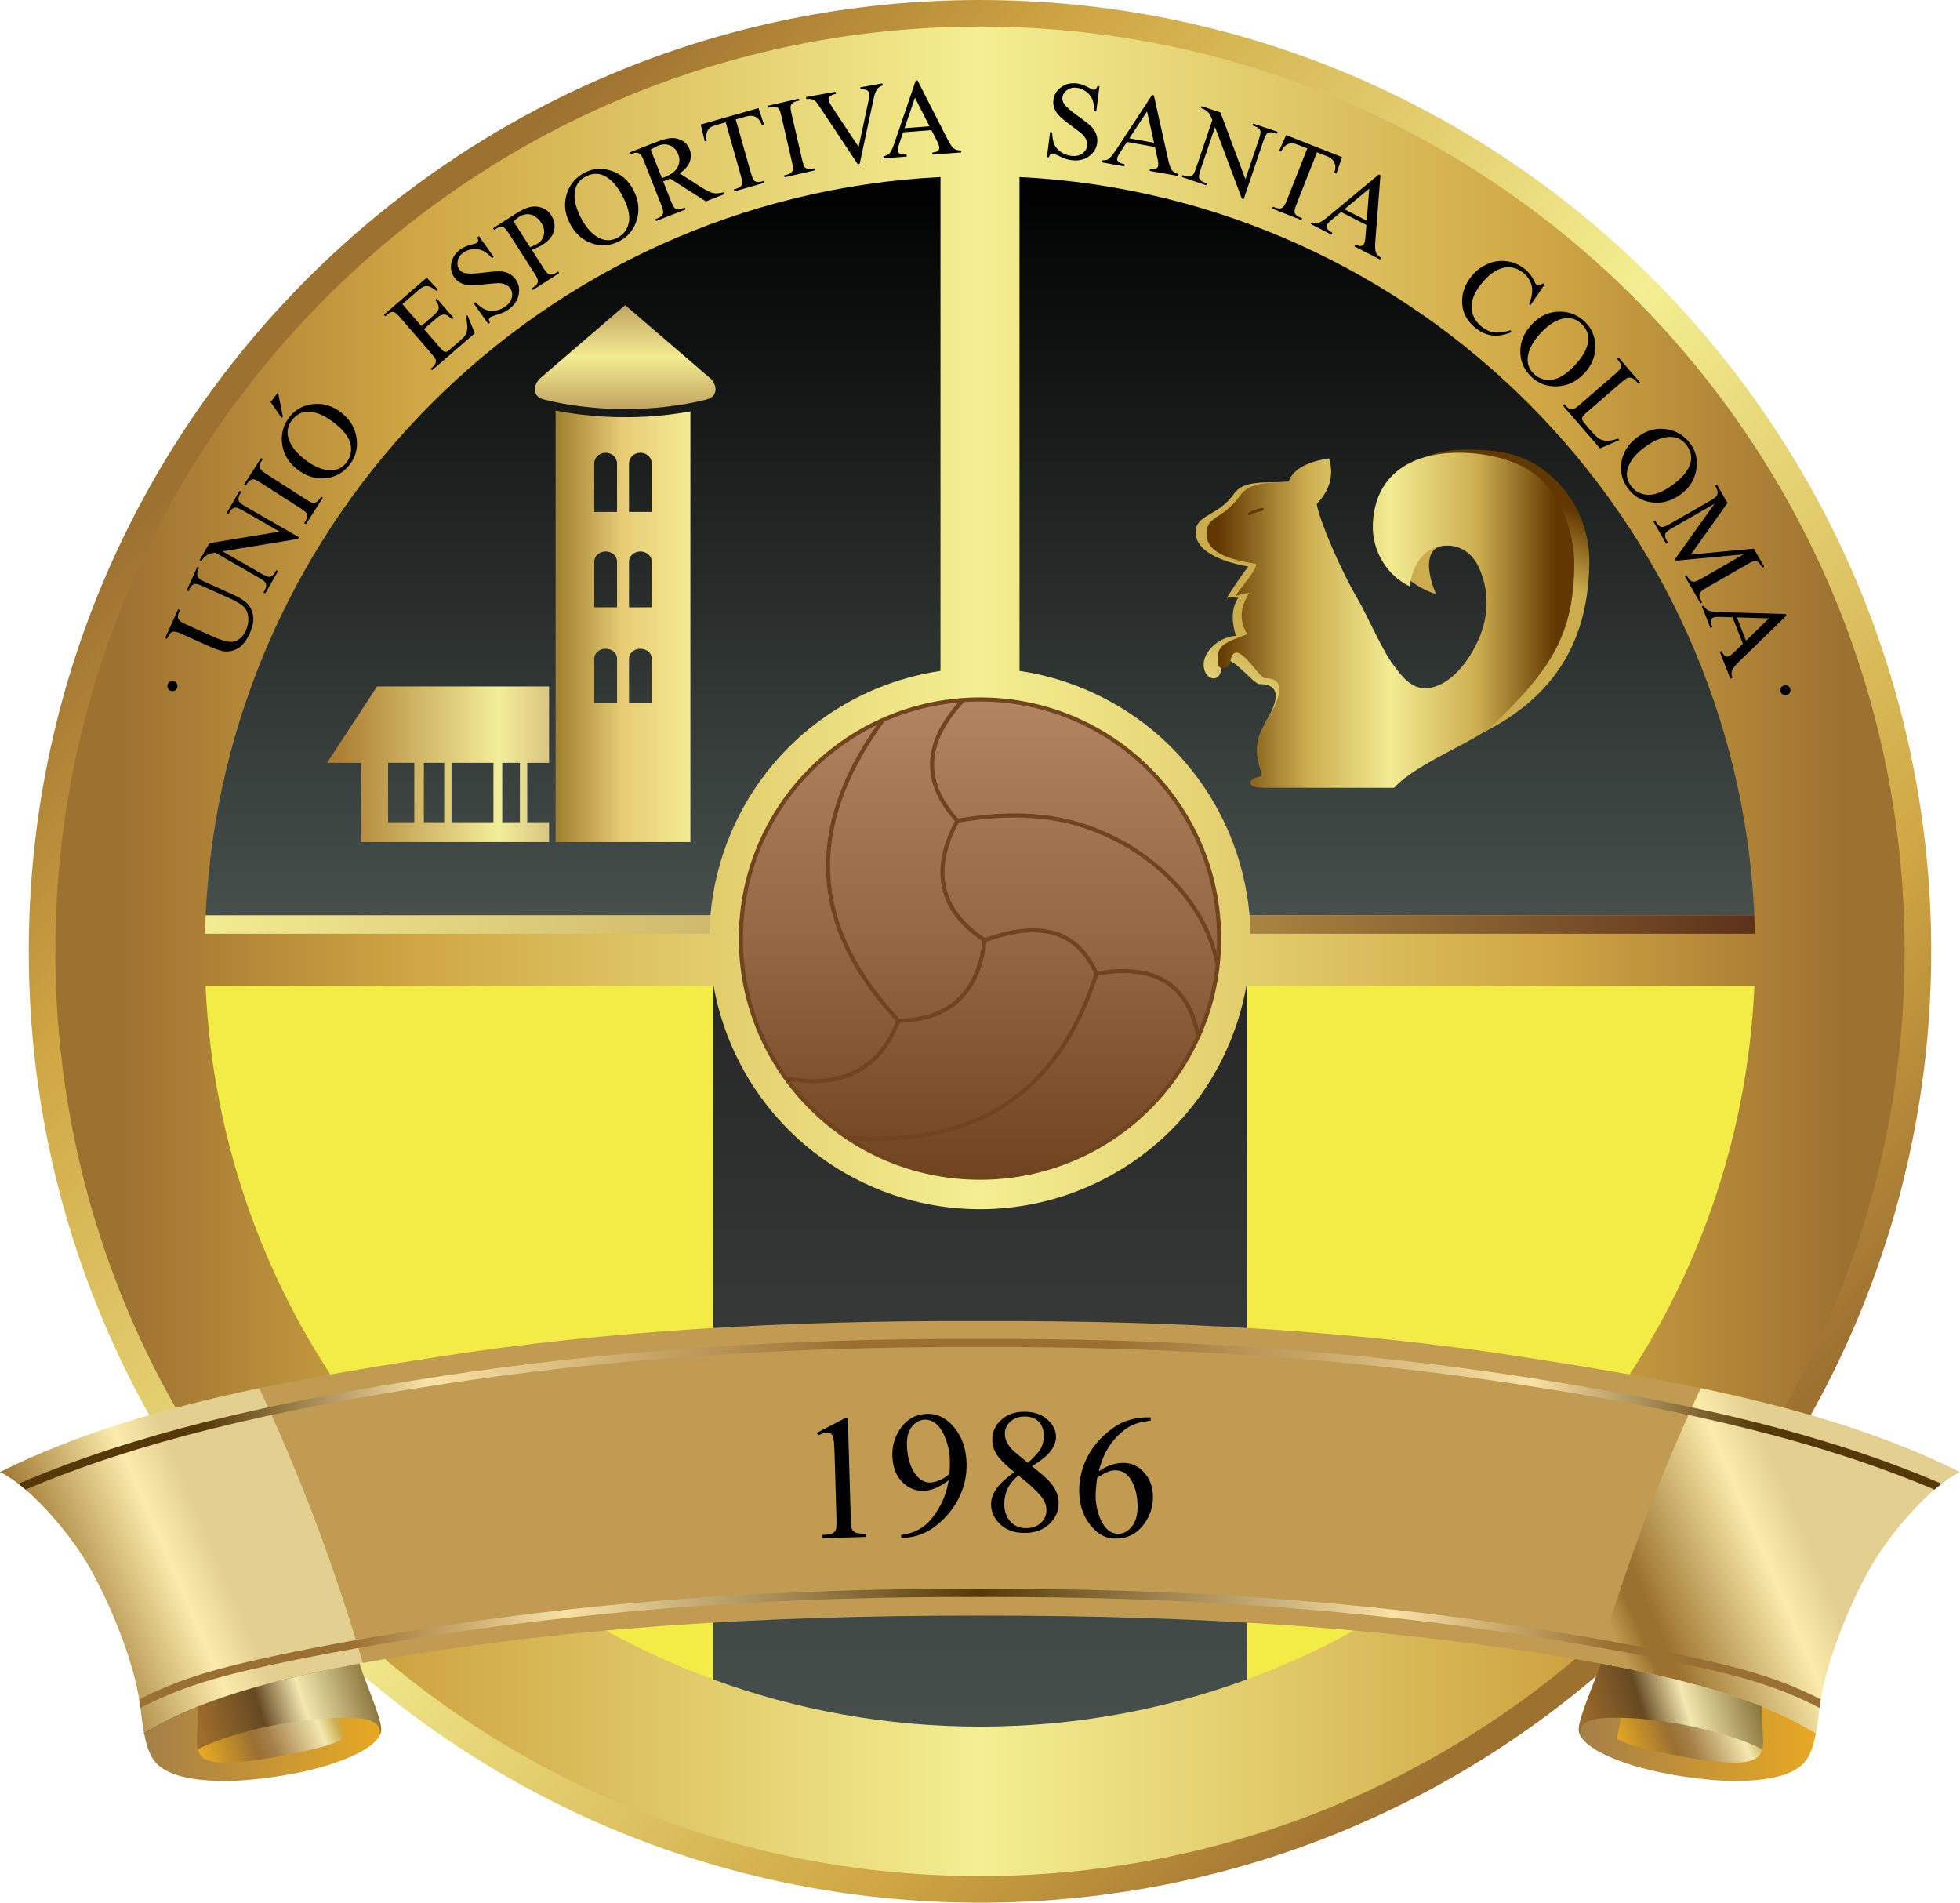
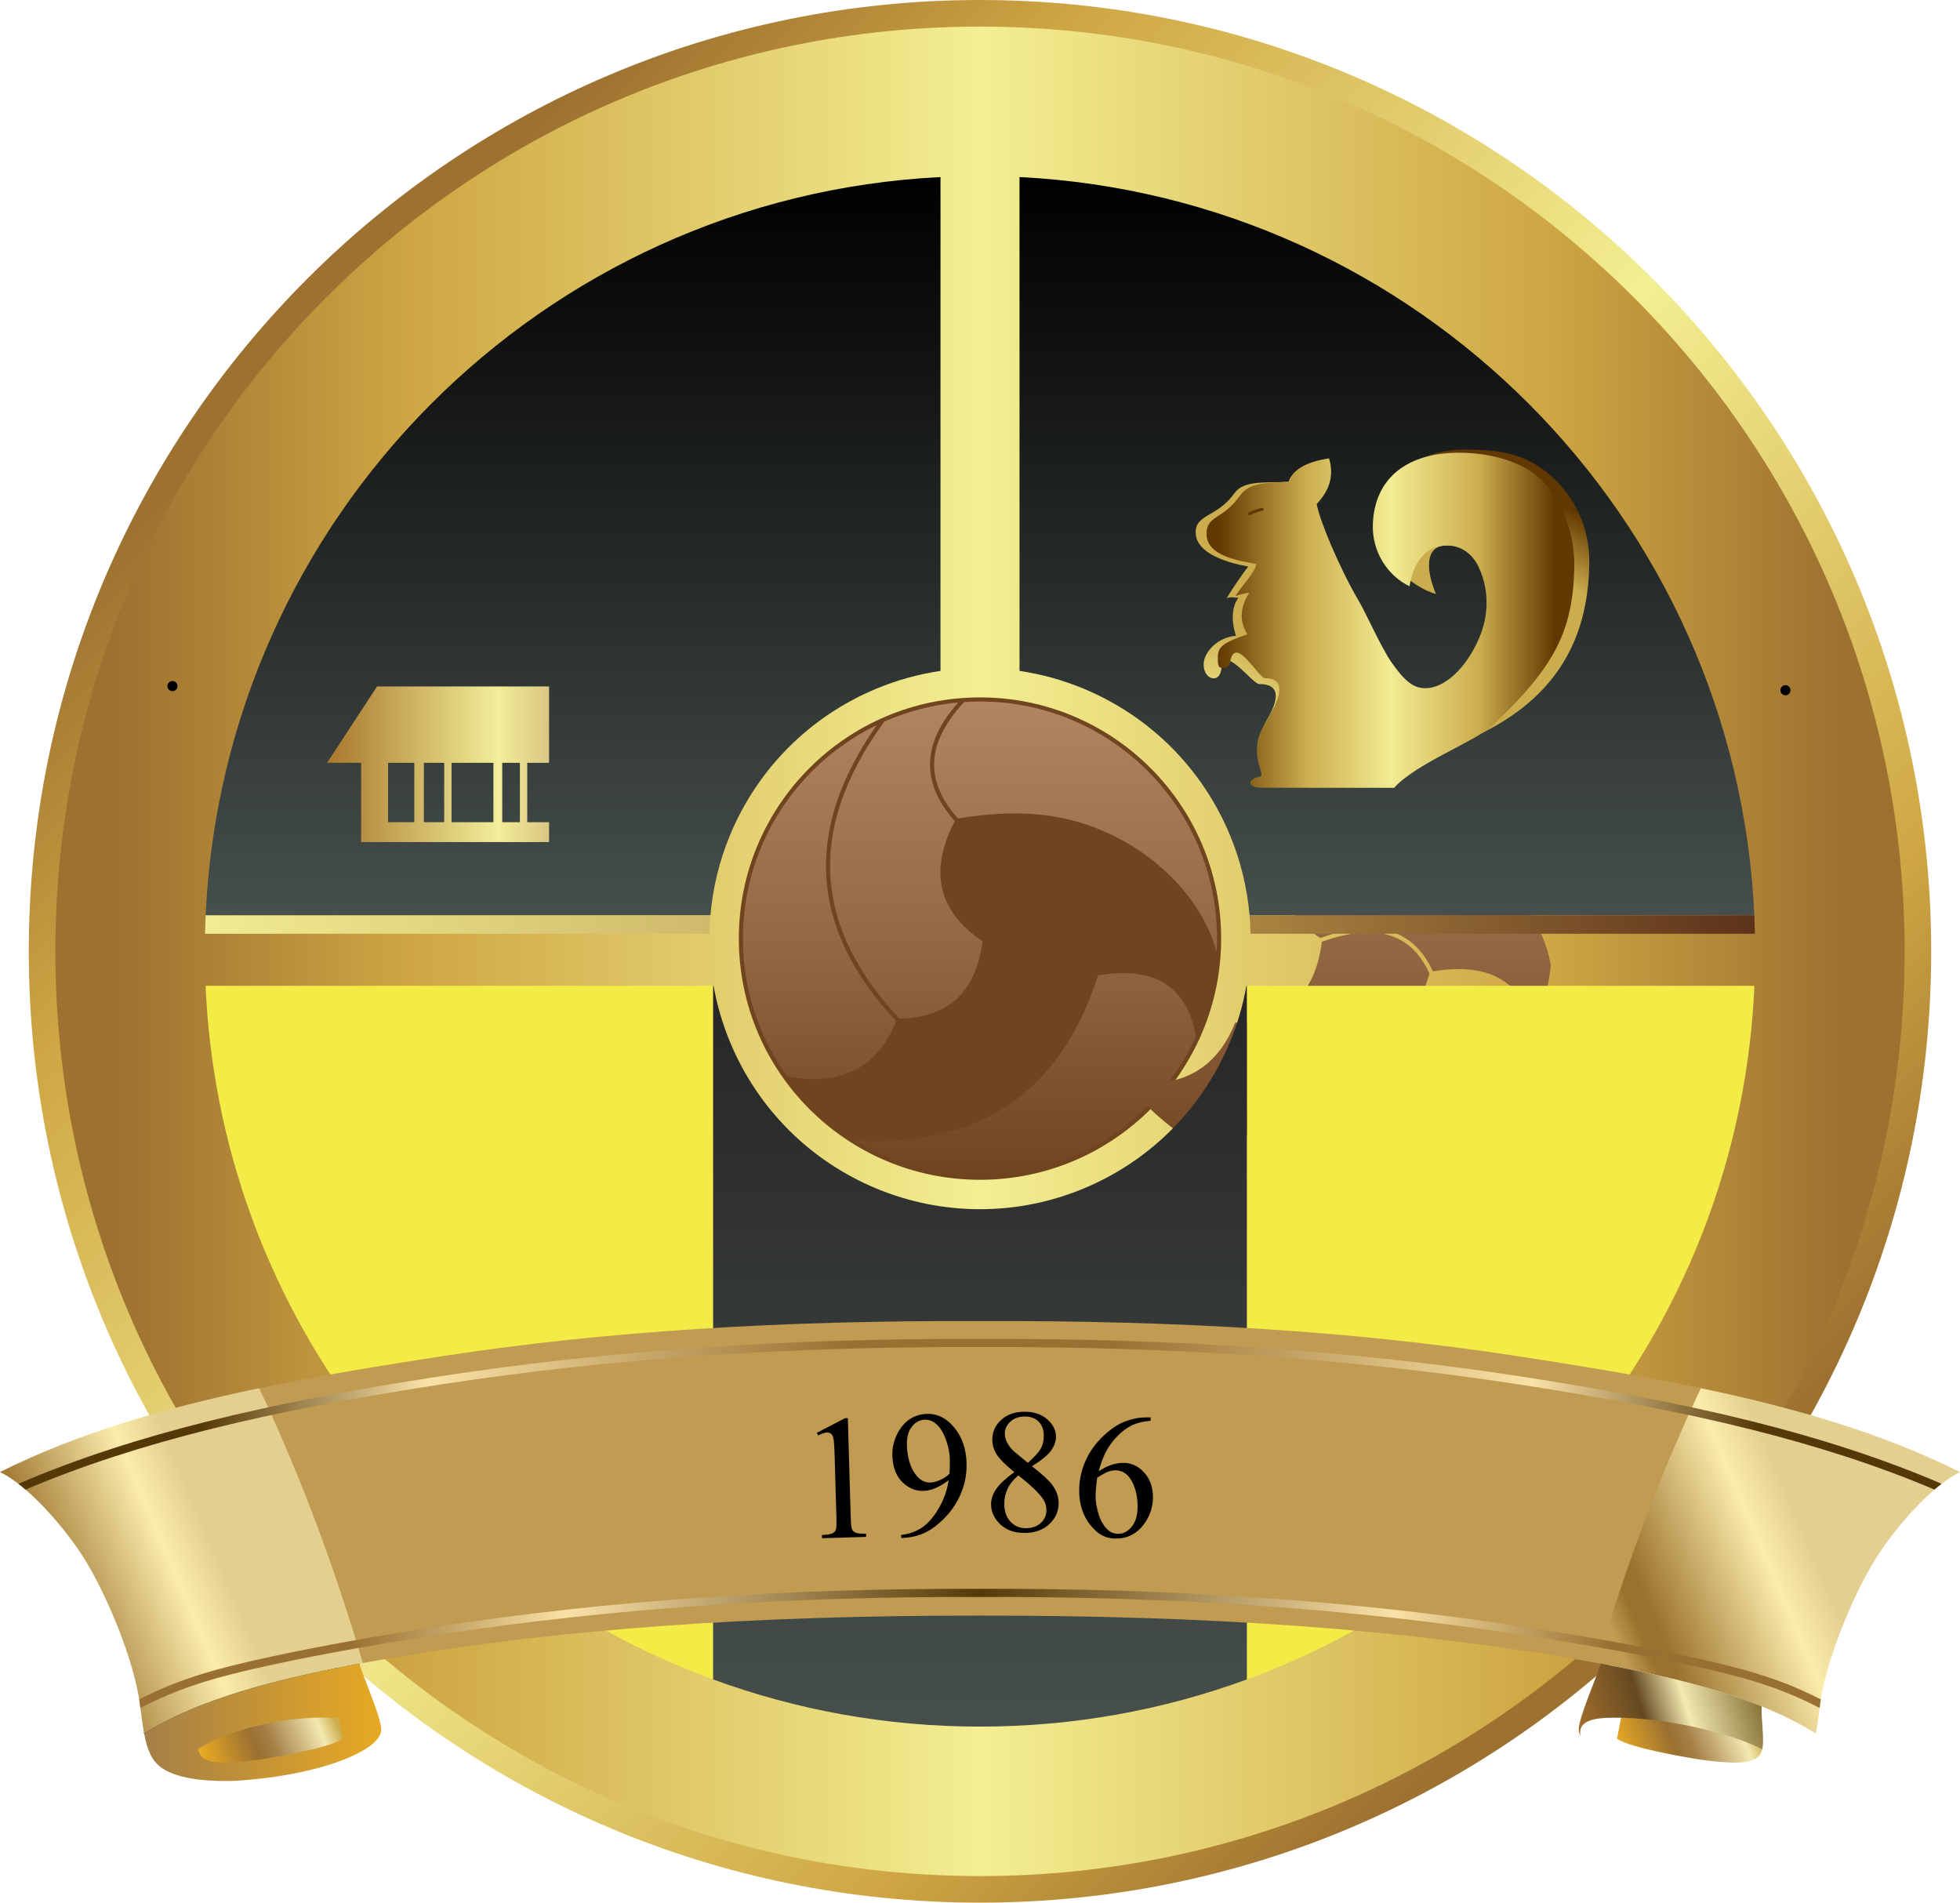
<svg xmlns="http://www.w3.org/2000/svg" xmlns:ns1="http://sodipodi.sourceforge.net/DTD/sodipodi-0.dtd" xmlns:ns2="http://www.inkscape.org/namespaces/inkscape" xmlns:xlink="http://www.w3.org/1999/xlink" version="1.1" id="svg326" viewBox="1.14 0.51 592.01 574.62" ns1:docname="ue_santa_coloma.cdr">
  <defs id="defs330" />
  <ns1:namedview id="namedview328" pagecolor="#ffffff" bordercolor="#000000" borderopacity="0.25" ns2:showpageshadow="2" ns2:pageopacity="0.0" ns2:pagecheckerboard="0" ns2:deskcolor="#d1d1d1" ns2:document-units="pt" />
  <g id="Layer1000">
    <defs id="defs18">
      <linearGradient id="grad1">
        <stop offset="0%" stop-color="#9d7130" stop-opacity="1" id="stop2" />
        <stop offset="3%" stop-color="#9d7130" stop-opacity="1" id="stop4" />
        <stop offset="19%" stop-color="#cfa643" stop-opacity="1" id="stop6" />
        <stop offset="50%" stop-color="#f3ef92" stop-opacity="1" id="stop8" />
        <stop offset="81%" stop-color="#cfa643" stop-opacity="1" id="stop10" />
        <stop offset="97%" stop-color="#9d7130" stop-opacity="1" id="stop12" />
        <stop offset="100%" stop-color="#9d7130" stop-opacity="1" id="stop14" />
      </linearGradient>
      <linearGradient xlink:href="#grad1" id="grad2" x1="0" y1="0" x2="0" y2="1" gradientTransform="rotate(-45,0.5,0.5)" gradientUnits="objectBoundingBox" />
    </defs>
    <path d="m 297.143,0.512 c 158.677,0 287.309,128.633 287.309,287.309 0,158.677 -128.633,287.309 -287.309,287.309 C 138.467,575.13 9.834,446.497 9.834,287.821 9.834,129.144 138.467,0.512 297.143,0.512 Z" style="fill:url(#grad2)" id="path20" />
    <defs id="defs37">
      <linearGradient id="grad3">
        <stop offset="0%" stop-color="#9d7130" stop-opacity="1" id="stop22" />
        <stop offset="3%" stop-color="#9d7130" stop-opacity="1" id="stop24" />
        <stop offset="19%" stop-color="#cfa643" stop-opacity="1" id="stop26" />
        <stop offset="50%" stop-color="#f3ef92" stop-opacity="1" id="stop28" />
        <stop offset="81%" stop-color="#cfa643" stop-opacity="1" id="stop30" />
        <stop offset="97%" stop-color="#9d7130" stop-opacity="1" id="stop32" />
        <stop offset="100%" stop-color="#9d7130" stop-opacity="1" id="stop34" />
      </linearGradient>
    </defs>
    <path d="m 297.144,8.541 c 154.242,0 279.28,125.038 279.28,279.28 0,154.242 -125.038,279.28 -279.28,279.28 -154.242,0 -279.28,-125.038 -279.28,-279.28 0,-154.242 125.038,-279.28 279.28,-279.28 z" style="fill:url(#grad3)" id="path39" />
    <path d="m 297.143,211.134 c 20.114,0 38.325,8.153 51.507,21.335 13.182,13.182 21.335,31.392 21.335,51.507 0,20.114 -8.153,38.325 -21.335,51.507 -13.182,13.182 -31.392,21.335 -51.507,21.335 -20.114,0 -38.325,-8.153 -51.507,-21.335 -13.182,-13.182 -21.335,-31.392 -21.335,-51.507 0,-20.114 8.153,-38.325 21.335,-51.507 13.182,-13.182 31.392,-21.335 51.507,-21.335 z" style="fill:#6f441e;fill-rule:evenodd" id="path41" />
    <defs id="defs51">
      <linearGradient id="grad4">
        <stop offset="0%" stop-color="#b28461" stop-opacity="1" id="stop43" />
        <stop offset="50%" stop-color="#936842" stop-opacity="1" id="stop45" />
        <stop offset="100%" stop-color="#6f441e" stop-opacity="1" id="stop47" />
      </linearGradient>
      <linearGradient xlink:href="#grad4" id="grad5" x1="0" y1="0" x2="0" y2="1" gradientUnits="objectBoundingBox" />
    </defs>
-     <path d="m 347.778,334.611 c 6.058,-6.058 11.036,-13.197 14.619,-21.102 -1.481,-7.998 -4.845,-13.294 -9.85,-16.23 -4.994,-2.929 -11.66,-3.543 -19.756,-2.176 -5.815,18.168 -15.071,31.306 -27.675,39.543 -12.154,7.943 -27.399,11.314 -45.652,10.235 10.945,6.786 23.855,10.705 37.68,10.705 19.774,0 37.676,-8.015 50.635,-20.974 z m -101.269,0 c 3.3,3.3 6.922,6.279 10.812,8.887 18.97,1.477 34.708,-1.773 47.12,-9.884 12.393,-8.099 21.495,-21.062 27.219,-39.021 -2.649,-5.84 -6.514,-9.792 -11.816,-11.512 -5.338,-1.732 -12.165,-1.226 -20.705,1.862 -1.075,8.372 -3.972,14.387 -8.444,18.363 -4.457,3.964 -10.454,5.879 -17.748,6.066 -2.894,7.231 -7.16,12.36 -12.848,15.307 -5.434,2.817 -12.143,3.627 -20.169,2.363 2.017,2.675 4.215,5.204 6.579,7.568 z m 116.738,-23.056 c 2.558,-6.125 4.29,-12.681 5.056,-19.529 -1.407,-7.67 -4.912,-14.62 -9.609,-20.586 -5.377,-6.828 -12.314,-12.364 -19.458,-16.218 -6.373,-3.438 -13.201,-5.923 -21.118,-7.086 -7.857,-1.154 -16.794,-1.007 -27.428,0.801 -3.769,7.187 -5.082,13.705 -3.8,19.514 1.28,5.795 5.155,10.927 11.766,15.358 8.841,-3.207 15.954,-3.72 21.569,-1.899 5.589,1.813 9.665,5.917 12.457,11.961 8.337,-1.394 15.246,-0.727 20.487,2.348 4.946,2.901 8.374,7.918 10.078,15.335 z M 225.535,283.976 c 0,15.532 4.946,29.909 13.348,41.643 8.312,1.506 15.18,0.803 20.652,-2.033 5.419,-2.808 9.495,-7.728 12.276,-14.683 -12.67,-13.555 -19.97,-27.846 -21.044,-42.986 -1.04,-14.672 3.77,-30.114 15.205,-46.426 -7.255,3.513 -13.827,8.214 -19.464,13.851 -12.958,12.958 -20.974,30.861 -20.974,50.635 z m 65.034,-71.31 c -7.887,0.718 -15.405,2.715 -22.343,5.782 -12.16,16.714 -17.287,32.47 -16.23,47.382 1.055,14.875 8.268,28.944 20.793,42.317 7.057,-0.16 12.833,-1.977 17.088,-5.761 4.247,-3.776 7.005,-9.537 8.04,-17.592 -6.851,-4.606 -10.879,-9.979 -12.226,-16.078 -1.342,-6.078 -0.01,-12.839 3.85,-20.242 -4.911,-5.497 -7.59,-11.264 -7.483,-17.368 0.103,-5.858 2.777,-11.988 8.511,-18.44 z m 57.209,20.675 c -12.958,-12.958 -30.86,-20.974 -50.635,-20.974 -1.607,0 -3.202,0.054 -4.783,0.158 -6.13,6.575 -8.971,12.754 -9.074,18.599 -0.102,5.793 2.487,11.306 7.229,16.593 10.754,-1.826 19.808,-1.972 27.781,-0.801 8.07,1.185 15.029,3.718 21.523,7.221 7.285,3.93 14.359,9.575 19.844,16.541 4.028,5.115 7.201,10.946 8.976,17.336 0.074,-1.337 0.113,-2.683 0.113,-4.038 0,-19.774 -8.015,-37.676 -20.974,-50.635 z" style="fill:url(#grad5)" id="path53" />
+     <path d="m 347.778,334.611 c 6.058,-6.058 11.036,-13.197 14.619,-21.102 -1.481,-7.998 -4.845,-13.294 -9.85,-16.23 -4.994,-2.929 -11.66,-3.543 -19.756,-2.176 -5.815,18.168 -15.071,31.306 -27.675,39.543 -12.154,7.943 -27.399,11.314 -45.652,10.235 10.945,6.786 23.855,10.705 37.68,10.705 19.774,0 37.676,-8.015 50.635,-20.974 z c 3.3,3.3 6.922,6.279 10.812,8.887 18.97,1.477 34.708,-1.773 47.12,-9.884 12.393,-8.099 21.495,-21.062 27.219,-39.021 -2.649,-5.84 -6.514,-9.792 -11.816,-11.512 -5.338,-1.732 -12.165,-1.226 -20.705,1.862 -1.075,8.372 -3.972,14.387 -8.444,18.363 -4.457,3.964 -10.454,5.879 -17.748,6.066 -2.894,7.231 -7.16,12.36 -12.848,15.307 -5.434,2.817 -12.143,3.627 -20.169,2.363 2.017,2.675 4.215,5.204 6.579,7.568 z m 116.738,-23.056 c 2.558,-6.125 4.29,-12.681 5.056,-19.529 -1.407,-7.67 -4.912,-14.62 -9.609,-20.586 -5.377,-6.828 -12.314,-12.364 -19.458,-16.218 -6.373,-3.438 -13.201,-5.923 -21.118,-7.086 -7.857,-1.154 -16.794,-1.007 -27.428,0.801 -3.769,7.187 -5.082,13.705 -3.8,19.514 1.28,5.795 5.155,10.927 11.766,15.358 8.841,-3.207 15.954,-3.72 21.569,-1.899 5.589,1.813 9.665,5.917 12.457,11.961 8.337,-1.394 15.246,-0.727 20.487,2.348 4.946,2.901 8.374,7.918 10.078,15.335 z M 225.535,283.976 c 0,15.532 4.946,29.909 13.348,41.643 8.312,1.506 15.18,0.803 20.652,-2.033 5.419,-2.808 9.495,-7.728 12.276,-14.683 -12.67,-13.555 -19.97,-27.846 -21.044,-42.986 -1.04,-14.672 3.77,-30.114 15.205,-46.426 -7.255,3.513 -13.827,8.214 -19.464,13.851 -12.958,12.958 -20.974,30.861 -20.974,50.635 z m 65.034,-71.31 c -7.887,0.718 -15.405,2.715 -22.343,5.782 -12.16,16.714 -17.287,32.47 -16.23,47.382 1.055,14.875 8.268,28.944 20.793,42.317 7.057,-0.16 12.833,-1.977 17.088,-5.761 4.247,-3.776 7.005,-9.537 8.04,-17.592 -6.851,-4.606 -10.879,-9.979 -12.226,-16.078 -1.342,-6.078 -0.01,-12.839 3.85,-20.242 -4.911,-5.497 -7.59,-11.264 -7.483,-17.368 0.103,-5.858 2.777,-11.988 8.511,-18.44 z m 57.209,20.675 c -12.958,-12.958 -30.86,-20.974 -50.635,-20.974 -1.607,0 -3.202,0.054 -4.783,0.158 -6.13,6.575 -8.971,12.754 -9.074,18.599 -0.102,5.793 2.487,11.306 7.229,16.593 10.754,-1.826 19.808,-1.972 27.781,-0.801 8.07,1.185 15.029,3.718 21.523,7.221 7.285,3.93 14.359,9.575 19.844,16.541 4.028,5.115 7.201,10.946 8.976,17.336 0.074,-1.337 0.113,-2.683 0.113,-4.038 0,-19.774 -8.015,-37.676 -20.974,-50.635 z" style="fill:url(#grad5)" id="path53" />
    <defs id="defs61">
      <linearGradient id="grad6">
        <stop offset="0%" stop-color="#000000" stop-opacity="1" id="stop55" />
        <stop offset="100%" stop-color="#464f4c" stop-opacity="1" id="stop57" />
      </linearGradient>
      <linearGradient xlink:href="#grad6" id="grad7" x1="0" y1="0" x2="0" y2="1" gradientUnits="objectBoundingBox" />
    </defs>
    <path d="m 309.077,53.98 v 149.148 c 6.713,0.991 13.178,2.805 19.287,5.336 10.058,4.166 19.067,10.229 26.564,17.727 7.498,7.498 13.561,16.507 17.727,26.565 3.143,7.589 5.18,15.726 5.91,24.206 H 531.035 C 525.542,156.648 429.248,60.013 309.077,53.98 Z m -23.866,0 C 165.039,60.013 68.745,156.648 63.252,276.961 h 152.47 c 0.729,-8.48 2.766,-16.617 5.91,-24.206 4.166,-10.058 10.229,-19.067 17.727,-26.565 7.498,-7.498 16.507,-13.561 26.564,-17.727 6.11,-2.531 12.575,-4.344 19.288,-5.336 z" style="fill:url(#grad7)" id="path63" />
    <g id="Layer1001">
      <defs id="defs75">
        <linearGradient id="grad8">
          <stop offset="0%" stop-color="#f2ec92" stop-opacity="1" id="stop65" />
          <stop offset="27%" stop-color="#ccad4e" stop-opacity="1" id="stop67" />
          <stop offset="79%" stop-color="#ccad4e" stop-opacity="1" id="stop69" />
          <stop offset="100%" stop-color="#613800" stop-opacity="1" id="stop71" />
        </linearGradient>
        <linearGradient xlink:href="#grad8" id="grad9" x1="0" y1="0" x2="0" y2="1" gradientTransform="rotate(-151,0.5,0.5)" gradientUnits="objectBoundingBox" />
      </defs>
      <path d="m 371.682,181.149 c 1.494,-2.618 5.132,-7.866 6.469,-9.531 -5.52,-1.02 -15.87,-3.681 -15.87,-10.35 0,-5.526 6.574,-4.563 11.671,-11.745 2.894,-4.078 9.212,-3.109 16.447,-3.522 1.104,-3.451 3.086,-2.81 10.401,-3.961 1.654,5.48 -2.309,6.671 -5.944,10.541 0.831,4.904 6.017,23.285 11.926,33.317 1.957,3.322 9.745,14.229 12.7,18.447 3.814,5.445 10.086,7.85 13.601,7.997 6.051,0.254 14.38,-10.437 18.268,-19.303 3.008,-6.858 1.805,-17.897 -1.561,-24.921 -1.554,-3.242 -6.745,-2.951 -11.869,-2.858 -6.493,0.118 -6.061,7.566 -3.058,14.638 -7.133,-1.883 -18.002,-11.327 -17.68,-19.654 0.546,-14.107 10.89,-24.019 26.515,-23.961 8.379,0.031 14.993,0.721 21.341,4.576 9.105,5.531 16.331,16.267 16.14,29.794 -0.283,20.095 -7.68,38.856 -32.076,51.086 -6.293,3.155 -22.635,3.594 -29.395,11.074 l -32.906,3.681 c -5.111,0.571 -4.142,-1.716 -0.783,-2.316 1.996,-0.356 -1.122,-2.228 -0.859,-7.76 0.105,-2.197 -3.889,-4.181 -1.46,-8.312 1.681,-2.859 6.308,-11.049 -2.182,-10.996 -1.875,0.011 -9.394,-10.242 -11.039,-6.381 -0.508,1.19 -0.287,4.609 -2.775,4.649 -1.401,0.023 -3.098,-1.532 -3,-4.434 0.115,-3.397 4.078,-7.978 9.741,-8.409 -1.663,-5.486 -1.002,-8.879 0.717,-11.54 -1.281,0.15 -1.855,-0.406 -3.478,0.155 z" style="fill:url(#grad9)" id="path77" />
      <defs id="defs94">
        <linearGradient id="grad10">
          <stop offset="0%" stop-color="#613800" stop-opacity="1" id="stop79" />
          <stop offset="3%" stop-color="#613800" stop-opacity="1" id="stop81" />
          <stop offset="27%" stop-color="#ccad4e" stop-opacity="1" id="stop83" />
          <stop offset="50%" stop-color="#f2ec92" stop-opacity="1" id="stop85" />
          <stop offset="74%" stop-color="#ccad4e" stop-opacity="1" id="stop87" />
          <stop offset="95%" stop-color="#613800" stop-opacity="1" id="stop89" />
          <stop offset="100%" stop-color="#613800" stop-opacity="1" id="stop91" />
        </linearGradient>
      </defs>
      <path d="m 374.313,180.546 c 1.494,-2.618 6.253,-7.521 6.253,-9.703 -5.52,-1.02 -15.008,-2.474 -15.008,-9.143 0,-5.527 4.935,-4.218 10.032,-11.4 2.895,-4.079 7.573,-3.885 14.808,-4.298 1.104,-3.451 4.862,-5.918 12.177,-7.069 1.654,5.481 -0.088,9.927 -3.724,13.797 0.831,4.904 6.905,19.437 12.813,29.47 1.957,3.323 6.785,14.081 9.74,18.299 3.815,5.445 6.385,7.702 9.901,7.849 6.052,0.254 12.603,-5.996 16.492,-14.863 3.008,-6.859 3.286,-14.789 -0.081,-21.813 -1.554,-3.243 -4.672,-6.504 -9.796,-6.41 -6.494,0.118 -9.986,5.538 -11.037,12.309 -6.658,-3.22 -11.404,-10.473 -11.081,-18.801 0.547,-14.108 10.629,-21.596 26.256,-21.536 7.053,0.027 17.359,1.675 23.976,7.565 7.407,6.594 10.738,17.919 10.616,26.461 -0.285,20.096 -6.135,30.677 -24.581,48.256 -5.097,4.857 -23.086,11.444 -29.847,18.924 l -39.715,-0.019 c -5.144,-0.003 -4.438,-2.678 -1.079,-3.277 1.997,-0.356 -0.901,-3.265 -0.637,-8.797 0.105,-2.198 0.477,-4.106 2.906,-8.238 1.681,-2.86 8.033,-12.818 -0.457,-12.765 -1.875,0.011 -8.315,-12.054 -10.263,-6.08 -0.401,1.231 -0.027,2.926 -2.516,2.967 -1.402,0.023 -1.546,-0.798 -1.448,-3.701 0.115,-3.397 3.388,-4.442 8.879,-6.469 -3.282,-5.192 -1.131,-9.871 0.588,-12.532 -1.281,0.15 -2.545,0.456 -4.167,1.018 z" style="fill:url(#grad10)" id="path96" />
      <path d="m 378.783,156.047 c -0.211,0.108 -0.47,0.024 -0.578,-0.187 -0.108,-0.211 -0.024,-0.47 0.187,-0.578 0.624,-0.319 1.158,-0.568 1.758,-0.787 0.599,-0.218 1.263,-0.408 2.149,-0.608 0.232,-0.052 0.462,0.094 0.513,0.325 0.052,0.232 -0.094,0.462 -0.325,0.513 -0.845,0.191 -1.477,0.371 -2.045,0.578 -0.566,0.206 -1.071,0.442 -1.66,0.743 z" style="fill:#613800;fill-rule:evenodd" id="path98" />
    </g>
    <defs id="defs109">
      <linearGradient id="grad11">
        <stop offset="0%" stop-color="#c1a45f" stop-opacity="1" id="stop101" />
        <stop offset="50%" stop-color="#f2ec92" stop-opacity="1" id="stop103" />
        <stop offset="100%" stop-color="#c1a45f" stop-opacity="1" id="stop105" />
      </linearGradient>
      <linearGradient xlink:href="#grad11" id="grad12" x1="0" y1="0" x2="0" y2="1" gradientTransform="rotate(180,0.5,0.5)" gradientUnits="objectBoundingBox" />
    </defs>
-     <path d="m 189.972,124.039 c -7.575,0.06 -16.867,-0.89 -24.653,-2.901 -3.414,-0.881 -3.323,-4.416 -0.819,-6.57 l 25.472,-21.903 25.472,21.903 c 2.505,2.154 2.595,5.688 -0.819,6.57 -7.785,2.011 -17.078,2.962 -24.653,2.901 z" style="fill:url(#grad12)" id="path111" />
    <defs id="defs120">
      <linearGradient id="grad13">
        <stop offset="0%" stop-color="#9d7f2d" stop-opacity="1" id="stop113" />
        <stop offset="49%" stop-color="#e8cb75" stop-opacity="1" id="stop115" />
        <stop offset="100%" stop-color="#f2ec92" stop-opacity="1" id="stop117" />
      </linearGradient>
    </defs>
-     <path d="m 191.12,140.46 c 0,-1.775 1.548,-3.227 3.441,-3.227 1.893,0 3.441,1.452 3.441,3.227 v 14.645 h -6.882 z m -10.494,0 c 0,-1.775 1.548,-3.227 3.441,-3.227 1.893,0 3.441,1.452 3.441,3.227 v 14.645 h -6.882 z m 10.494,29.641 c 0,-1.675 1.548,-3.046 3.441,-3.046 1.893,0 3.441,1.37 3.441,3.046 v 13.819 h -6.882 z m -7.053,-3.046 c 1.893,0 3.441,1.37 3.441,3.046 v 13.819 h -6.882 v -13.819 c 0,-1.675 1.548,-3.046 3.441,-3.046 z m 7.053,32.322 c 0,-1.619 1.548,-2.944 3.441,-2.944 1.893,0 3.441,1.325 3.441,2.944 v 13.358 h -6.882 z m -7.053,-2.944 c 1.893,0 3.441,1.325 3.441,2.944 v 13.358 h -6.882 v -13.358 c 0,-1.619 1.548,-2.944 3.441,-2.944 z m 5.904,-69.938 c -4.043,0.031 -8.52,-0.211 -12.97,-0.735 -2.699,-0.318 -5.413,-0.741 -8.045,-1.271 v 130.33 h 40.714 V 124.746 c -2.216,0.412 -4.478,0.751 -6.73,1.016 -4.45,0.524 -8.927,0.766 -12.97,0.735 z" style="fill:url(#grad13)" id="path122" />
    <defs id="defs131">
      <linearGradient id="grad14">
        <stop offset="0%" stop-color="#a8772c" stop-opacity="1" id="stop124" />
        <stop offset="77%" stop-color="#f2ee99" stop-opacity="1" id="stop126" />
        <stop offset="100%" stop-color="#dac682" stop-opacity="1" id="stop128" />
      </linearGradient>
    </defs>
    <path d="m 166.984,230.881 v -23.051 h -51.956 l -15.096,23.051 h 10.286 v 23.94 h 56.767 v -5.995 h -6.594 v -17.945 z m -14.142,0 h 5.328 v 17.945 h -5.328 z m -15.318,0 h 12.654 v 17.945 h -12.654 z m -8.362,0 h 6.142 v 17.945 h -6.142 z m -10.804,0 h 7.918 v 17.945 h -7.918 z" style="fill:url(#grad14)" id="path133" />
    <defs id="defs143">
      <linearGradient id="grad15">
        <stop offset="0%" stop-color="#5c311a" stop-opacity="1" id="stop135" />
        <stop offset="33%" stop-color="#aa8541" stop-opacity="1" id="stop137" />
        <stop offset="100%" stop-color="#f2ec92" stop-opacity="1" id="stop139" />
      </linearGradient>
      <linearGradient xlink:href="#grad15" id="grad16" x1="0" y1="0" x2="0" y2="1" gradientTransform="rotate(90,0.5,0.5)" gradientUnits="objectBoundingBox" />
    </defs>
    <path d="M 215.722,276.961 H 63.252 c -0.084,1.845 -0.147,3.695 -0.188,5.55 h 152.371 c 0.033,-1.865 0.13,-3.715 0.287,-5.55 z m 162.842,0 c 0.158,1.835 0.254,3.686 0.287,5.55 h 152.372 c -0.041,-1.855 -0.104,-3.706 -0.188,-5.55 z" style="fill:url(#grad16)" id="path145" />
    <defs id="defs153">
      <linearGradient id="grad17">
        <stop offset="0%" stop-color="#262626" stop-opacity="1" id="stop147" />
        <stop offset="100%" stop-color="#464f4c" stop-opacity="1" id="stop149" />
      </linearGradient>
      <linearGradient xlink:href="#grad17" id="grad18" x1="0" y1="0" x2="0" y2="1" gradientUnits="objectBoundingBox" />
    </defs>
    <path d="m 354.928,341.762 c -7.498,7.498 -16.507,13.561 -26.564,17.727 -9.66,4.002 -20.207,6.21 -31.221,6.21 -11.013,0 -21.56,-2.209 -31.221,-6.21 -10.058,-4.166 -19.067,-10.229 -26.564,-17.727 -7.498,-7.498 -13.561,-16.507 -17.727,-26.565 -2.237,-5.401 -3.914,-11.079 -4.957,-16.961 h -0.192 V 507.695 c 25.147,9.228 52.316,14.265 80.661,14.265 28.346,0 55.514,-5.037 80.661,-14.265 V 298.236 h -0.192 c -1.044,5.882 -2.72,11.56 -4.957,16.961 -4.166,10.058 -10.229,19.067 -17.727,26.565 z" style="fill:url(#grad18)" id="path155" />
    <path d="M 377.805,298.236 V 507.695 C 464.279,475.962 526.833,394.671 531.055,298.236 Z m -161.322,0 H 63.232 c 4.222,96.435 66.776,177.726 153.25,209.459 z" style="fill:#f3ec46;fill-rule:evenodd" id="path157" />
    <path d="m 109.7,502.944 c -29.965,5.553 -50.051,11.758 -65.019,21.087" style="fill:none;stroke:#1b1918;stroke-width:0.567;stroke-linecap:butt;stroke-linejoin:miter;stroke-dasharray:none" id="path159" />
    <defs id="defs166">
      <linearGradient id="grad19">
        <stop offset="0%" stop-color="#a47f47" stop-opacity="1" id="stop161" />
        <stop offset="100%" stop-color="#e7a923" stop-opacity="1" id="stop163" />
      </linearGradient>
    </defs>
    <path d="m 109.7,502.944 c -29.965,5.553 -50.051,11.758 -65.019,21.087 1.005,5.299 2.337,8.223 5.164,10.279 4.038,2.938 11.148,4.122 20.119,4.085 5.43,-0.023 22.21,-1.512 34.448,-6.244 8.387,-3.242 11.874,-6.443 11.874,-9.372 0,-3.649 -5.722,-16.445 -6.586,-19.834 z" style="fill:url(#grad19)" id="path168" />
    <defs id="defs182">
      <linearGradient id="grad20">
        <stop offset="0%" stop-color="#e7a923" stop-opacity="1" id="stop170" />
        <stop offset="38%" stop-color="#9a7032" stop-opacity="1" id="stop172" />
        <stop offset="50%" stop-color="#a47f47" stop-opacity="1" id="stop174" />
        <stop offset="87%" stop-color="#f3e9b1" stop-opacity="1" id="stop176" />
        <stop offset="100%" stop-color="#ccad4e" stop-opacity="1" id="stop178" />
      </linearGradient>
      <linearGradient xlink:href="#grad20" id="grad21" x1="0" y1="0" x2="0" y2="1" gradientTransform="rotate(-98,0.5,0.5)" gradientUnits="objectBoundingBox" />
    </defs>
    <path d="m 102.304,519.326 c -13.46,-0.83 -31.732,3.169 -41.428,9.475 0.943,3.865 4.867,5.005 18.226,3.187 3.332,-0.453 21.951,-3.589 25.642,-6.381 l -1.254,-6.312 c -0.392,0.009 -0.788,0.056 -1.186,0.031 z" style="fill:url(#grad21)" id="path184" />
    <defs id="defs196">
      <linearGradient id="grad22">
        <stop offset="0%" stop-color="#9e6c2b" stop-opacity="1" id="stop186" />
        <stop offset="34%" stop-color="#654921" stop-opacity="1" id="stop188" />
        <stop offset="58%" stop-color="#f3e9b1" stop-opacity="1" id="stop190" />
        <stop offset="100%" stop-color="#816d32" stop-opacity="1" id="stop192" />
      </linearGradient>
      <linearGradient xlink:href="#grad22" id="grad23" x1="0" y1="0" x2="0" y2="1" gradientTransform="rotate(-98,0.5,0.5)" gradientUnits="objectBoundingBox" />
    </defs>
-     <path d="m 60.877,528.801 c 10.079,-5.157 28.375,-9.086 41.428,-9.475 0.398,-0.012 0.794,-0.022 1.186,-0.031 7.227,-0.16 13.189,0.333 12.281,5.441 0.348,-0.664 0.515,-1.318 0.515,-1.958 0,-3.649 -5.722,-16.445 -6.586,-19.834 -20.224,3.748 -35.949,7.793 -48.636,12.895 0.05,5.75 -0.885,10.102 -0.186,12.962 z" style="fill:url(#grad23)" id="path198" />
    <path d="m 483.553,502.754 c 14.854,-27.731 27.025,-55.298 31.311,-83.003 -17.93,-3.747 -36.639,-6.801 -55.876,-9.751 -49.047,-7.522 -102.52,-10.755 -161.845,-10.509 -59.326,-0.246 -112.799,2.987 -161.845,10.509 -19.237,2.95 -37.946,6.005 -55.876,9.751 3.903,30.384 17.211,56.946 31.311,83.003 57.682,-10.567 119.707,-14.382 186.41,-14.314 66.703,-0.068 128.728,3.747 186.41,14.314 z" style="fill:#c09b51;fill-rule:evenodd" id="path200" />
    <path d="m 348.686,428.57 v 1.012 c -2.282,0.222 -4.147,0.675 -5.594,1.359 -1.448,0.684 -2.877,1.723 -4.28,3.126 -1.412,1.394 -2.584,2.957 -3.508,4.671 -0.923,1.723 -1.696,3.765 -2.318,6.127 2.486,-1.696 4.982,-2.549 7.495,-2.549 2.406,0 4.484,0.968 6.252,2.913 1.767,1.936 2.647,4.431 2.647,7.477 0,2.94 -0.888,5.63 -2.673,8.055 -2.149,2.939 -4.991,4.413 -8.525,4.413 -2.406,0 -4.458,-0.799 -6.136,-2.389 -3.295,-3.108 -4.937,-7.131 -4.937,-12.068 0,-3.152 0.63,-6.154 1.9,-8.995 1.261,-2.842 3.073,-5.364 5.417,-7.566 2.353,-2.194 4.6,-3.676 6.749,-4.44 2.149,-0.764 4.147,-1.146 6.003,-1.146 z m -16.144,18.195 c -0.32,2.344 -0.48,4.236 -0.48,5.674 0,1.669 0.311,3.472 0.923,5.426 0.613,1.954 1.527,3.499 2.735,4.644 0.879,0.817 1.954,1.226 3.215,1.226 1.5,0 2.85,-0.71 4.031,-2.131 1.181,-1.43 1.776,-3.454 1.776,-6.092 0,-2.966 -0.586,-5.532 -1.758,-7.708 -1.181,-2.167 -2.842,-3.25 -5,-3.25 -0.657,0 -1.367,0.142 -2.113,0.417 -0.755,0.275 -1.865,0.879 -3.33,1.794 z m -25.033,-1.666 c -2.815,-2.291 -4.626,-4.129 -5.435,-5.515 -0.808,-1.385 -1.216,-2.824 -1.216,-4.316 0,-2.291 0.888,-4.263 2.664,-5.914 1.776,-1.661 4.129,-2.486 7.069,-2.486 2.859,0 5.151,0.772 6.891,2.318 1.74,1.536 2.611,3.295 2.611,5.275 0,1.314 -0.471,2.664 -1.403,4.032 -0.941,1.367 -2.895,2.984 -5.861,4.831 3.063,2.362 5.088,4.218 6.083,5.568 1.323,1.767 1.98,3.632 1.98,5.586 0,2.477 -0.95,4.6 -2.842,6.358 -1.9,1.758 -4.387,2.638 -7.468,2.638 -3.357,0 -5.976,-1.048 -7.85,-3.144 -1.501,-1.678 -2.247,-3.517 -2.247,-5.515 0,-1.554 0.524,-3.099 1.581,-4.635 1.048,-1.536 2.868,-3.224 5.443,-5.079 z m 4.094,-2.788 c 2.096,-1.883 3.419,-3.365 3.978,-4.458 0.559,-1.083 0.835,-2.318 0.835,-3.694 0,-1.829 -0.515,-3.259 -1.545,-4.298 -1.03,-1.039 -2.433,-1.554 -4.209,-1.554 -1.785,0 -3.232,0.515 -4.343,1.545 -1.119,1.021 -1.678,2.229 -1.678,3.605 0,0.906 0.231,1.812 0.693,2.717 0.462,0.906 1.119,1.767 1.98,2.584 z m -2.868,3.783 c -1.447,1.208 -2.513,2.522 -3.215,3.951 -0.693,1.421 -1.039,2.966 -1.039,4.627 0,2.229 0.613,4.014 1.838,5.355 1.225,1.341 2.788,2.007 4.689,2.007 1.874,0 3.383,-0.524 4.511,-1.581 1.128,-1.057 1.696,-2.335 1.696,-3.836 0,-1.243 -0.329,-2.362 -0.995,-3.348 -1.234,-1.829 -3.73,-4.227 -7.486,-7.175 z m -35.349,18.922 -0.079,-0.956 c 2.236,-0.22 4.282,-0.913 6.127,-2.09 1.855,-1.177 3.567,-3.109 5.164,-5.788 1.597,-2.688 2.616,-5.57 3.076,-8.637 -2.557,1.948 -4.937,3.017 -7.123,3.197 -2.469,0.203 -4.654,-0.58 -6.572,-2.337 -1.919,-1.767 -3.003,-4.226 -3.263,-7.386 -0.253,-3.071 0.408,-5.878 1.971,-8.431 1.876,-3.086 4.535,-4.774 7.951,-5.055 2.885,-0.237 5.452,0.754 7.702,2.975 2.766,2.748 4.322,6.291 4.68,10.637 0.322,3.912 -0.334,7.637 -1.977,11.175 -1.643,3.539 -4.076,6.563 -7.317,9.075 -2.628,2.061 -5.579,3.23 -8.863,3.5 z m 14.547,-19.426 c 0.135,-2.265 0.146,-4.075 0.035,-5.429 -0.138,-1.673 -0.57,-3.455 -1.296,-5.356 -0.735,-1.891 -1.663,-3.311 -2.783,-4.262 -1.129,-0.95 -2.358,-1.374 -3.686,-1.265 -1.531,0.126 -2.82,0.927 -3.856,2.402 -1.046,1.476 -1.452,3.576 -1.228,6.311 0.299,3.637 1.304,6.424 3.004,8.351 1.237,1.395 2.679,2.025 4.307,1.891 0.797,-0.065 1.719,-0.329 2.768,-0.798 1.057,-0.47 1.969,-1.089 2.735,-1.847 z m -40.07,-12.357 8.498,-4.406 0.861,-0.025 0.87,29.771 c 0.058,1.98 0.174,3.22 0.357,3.703 0.183,0.474 0.531,0.846 1.062,1.088 0.531,0.242 1.601,0.362 3.209,0.35 l 0.028,0.959 -13.315,0.389 -0.028,-0.959 c 1.668,-0.084 2.737,-0.258 3.209,-0.529 0.481,-0.263 0.808,-0.61 0.991,-1.042 0.174,-0.432 0.234,-1.713 0.172,-3.834 l -0.557,-19.066 c -0.075,-2.565 -0.212,-4.213 -0.402,-4.936 -0.141,-0.556 -0.374,-0.958 -0.701,-1.206 -0.336,-0.248 -0.721,-0.37 -1.174,-0.357 -0.648,0.019 -1.536,0.312 -2.666,0.886 z" style="fill:#000000;fill-rule:evenodd" id="path202" />
    <defs id="defs218">
      <linearGradient id="grad24">
        <stop offset="0%" stop-color="#c09b51" stop-opacity="1" id="stop204" />
        <stop offset="7%" stop-color="#9b722d" stop-opacity="1" id="stop206" />
        <stop offset="12%" stop-color="#9b722d" stop-opacity="1" id="stop208" />
        <stop offset="47%" stop-color="#fbecac" stop-opacity="1" id="stop210" />
        <stop offset="60%" stop-color="#e3cf8f" stop-opacity="1" id="stop212" />
        <stop offset="100%" stop-color="#e3cf8f" stop-opacity="1" id="stop214" />
      </linearGradient>
      <linearGradient xlink:href="#grad24" id="grad25" x1="0" y1="0" x2="0" y2="1" gradientTransform="rotate(-112,0.5,0.5)" gradientUnits="objectBoundingBox" />
    </defs>
    <path d="M 110.734,502.754 C 102.422,474.506 92.168,446.788 79.422,419.75 51.043,425.681 24.615,433.345 1.14,445.075 c 8.851,4.327 19.41,16.802 24.864,25.234 7.196,11.125 15.805,31.929 17.439,45.215 0.416,3.381 0.795,6.174 1.238,8.507 4.865,-3.032 10.271,-5.734 16.382,-8.191 12.688,-5.102 28.412,-9.147 48.636,-12.895 0.344,-0.064 0.689,-0.127 1.034,-0.19 z" style="fill:url(#grad25)" id="path220" />
    <defs id="defs236">
      <linearGradient id="grad26">
        <stop offset="0%" stop-color="#c09b51" stop-opacity="1" id="stop222" />
        <stop offset="7%" stop-color="#9b722d" stop-opacity="1" id="stop224" />
        <stop offset="12%" stop-color="#9b722d" stop-opacity="1" id="stop226" />
        <stop offset="47%" stop-color="#fbecac" stop-opacity="1" id="stop228" />
        <stop offset="60%" stop-color="#e3cf8f" stop-opacity="1" id="stop230" />
        <stop offset="100%" stop-color="#e3cf8f" stop-opacity="1" id="stop232" />
      </linearGradient>
      <linearGradient xlink:href="#grad26" id="grad27" x1="0" y1="0" x2="0" y2="1" gradientTransform="rotate(-112,0.5,0.5)" gradientUnits="objectBoundingBox" />
    </defs>
    <path d="m 483.553,502.754 c 8.312,-28.247 18.566,-55.965 31.311,-83.003 28.38,5.93 54.807,13.595 78.282,25.325 -8.851,4.327 -19.41,16.802 -24.864,25.234 -7.196,11.125 -15.805,31.929 -17.439,45.215 -0.416,3.381 -0.795,6.174 -1.238,8.507 -4.865,-3.032 -10.272,-5.734 -16.382,-8.191 -12.688,-5.102 -28.412,-9.147 -48.636,-12.895 -0.345,-0.064 -0.69,-0.127 -1.034,-0.19 z" style="fill:url(#grad27)" id="path238" />
    <defs id="defs257">
      <linearGradient id="grad28">
        <stop offset="0%" stop-color="#553808" stop-opacity="1" id="stop240" />
        <stop offset="9%" stop-color="#553808" stop-opacity="1" id="stop242" />
        <stop offset="21%" stop-color="#f9e2a7" stop-opacity="1" id="stop244" />
        <stop offset="43%" stop-color="#9a7032" stop-opacity="1" id="stop246" />
        <stop offset="57%" stop-color="#9a7032" stop-opacity="1" id="stop248" />
        <stop offset="79%" stop-color="#f9e2a7" stop-opacity="1" id="stop250" />
        <stop offset="91%" stop-color="#553808" stop-opacity="1" id="stop252" />
        <stop offset="100%" stop-color="#553808" stop-opacity="1" id="stop254" />
      </linearGradient>
    </defs>
    <path d="m 8.851,450.379 c 17.381,-7.378 35.886,-13.264 55.488,-18.176 22.059,-5.528 45.517,-9.825 70.329,-13.63 24.82,-3.806 50.971,-6.702 78.425,-8.601 26.797,-1.853 54.822,-2.759 84.046,-2.638 h 0.01 c 29.225,-0.121 57.25,0.785 84.047,2.638 27.453,1.899 53.604,4.795 78.424,8.601 24.811,3.805 48.27,8.102 70.329,13.63 19.601,4.912 38.107,10.798 55.488,18.176 0.719,-0.616 1.439,-1.203 2.157,-1.756 -17.853,-7.672 -36.878,-13.755 -57.048,-18.81 -22.157,-5.553 -45.687,-9.864 -70.559,-13.678 -24.859,-3.812 -51.077,-6.715 -78.626,-8.62 -26.803,-1.853 -54.883,-2.76 -84.216,-2.638 -29.333,-0.121 -57.412,0.785 -84.215,2.638 -27.55,1.905 -53.769,4.808 -78.628,8.62 -24.872,3.814 -48.402,8.126 -70.559,13.678 -20.169,5.054 -39.194,11.137 -57.048,18.81 0.718,0.553 1.438,1.141 2.157,1.756 z" style="fill:url(#grad28)" id="path259" />
    <defs id="defs276">
      <linearGradient id="grad29">
        <stop offset="0%" stop-color="#9a7032" stop-opacity="1" id="stop261" />
        <stop offset="12%" stop-color="#9a7032" stop-opacity="1" id="stop263" />
        <stop offset="25%" stop-color="#f9e2a7" stop-opacity="1" id="stop265" />
        <stop offset="50%" stop-color="#553808" stop-opacity="1" id="stop267" />
        <stop offset="75%" stop-color="#f9e2a7" stop-opacity="1" id="stop269" />
        <stop offset="88%" stop-color="#9a7032" stop-opacity="1" id="stop271" />
        <stop offset="100%" stop-color="#9a7032" stop-opacity="1" id="stop273" />
      </linearGradient>
    </defs>
    <path d="m 213.032,482.999 c -27.587,1.908 -53.839,4.813 -78.731,8.62 -8.826,1.35 -17.463,2.757 -25.945,4.266 -8.463,1.505 -16.795,3.117 -25.036,4.879 -18.997,4.061 -29.181,7.383 -40.13,12.976 0.097,0.608 0.182,1.203 0.253,1.784 0.034,0.274 0.067,0.545 0.1,0.811 11.08,-5.739 21.16,-9.073 40.287,-13.162 8.161,-1.745 16.468,-3.351 24.949,-4.86 8.463,-1.505 17.081,-2.91 25.888,-4.257 24.852,-3.801 51.037,-6.699 78.528,-8.601 26.766,-1.851 54.756,-2.76 83.943,-2.639 h 0.01 c 29.187,-0.121 57.176,0.788 83.942,2.639 27.491,1.901 53.677,4.8 78.529,8.601 8.807,1.347 17.425,2.752 25.888,4.257 8.482,1.509 16.789,3.115 24.95,4.86 19.127,4.089 29.207,7.423 40.287,13.162 0.033,-0.267 0.067,-0.537 0.1,-0.811 0.071,-0.581 0.156,-1.175 0.253,-1.784 -10.948,-5.593 -21.132,-8.915 -40.13,-12.976 -8.241,-1.762 -16.573,-3.374 -25.036,-4.879 -8.482,-1.509 -17.119,-2.917 -25.945,-4.266 -24.892,-3.807 -51.145,-6.712 -78.732,-8.62 -26.771,-1.851 -54.815,-2.76 -84.11,-2.639 -29.296,-0.121 -57.341,0.788 -84.112,2.639 z" style="fill:url(#grad29)" id="path278" />
    <defs id="defs285">
      <linearGradient id="grad30">
        <stop offset="0%" stop-color="#a47f47" stop-opacity="1" id="stop280" />
        <stop offset="100%" stop-color="#e7a923" stop-opacity="1" id="stop282" />
      </linearGradient>
    </defs>
-     <path d="m 484.588,502.944 c 29.965,5.553 50.051,11.758 65.019,21.087 -1.006,5.299 -2.337,8.223 -5.164,10.279 -4.038,2.938 -11.148,4.122 -20.119,4.085 -5.43,-0.023 -22.21,-1.512 -34.448,-6.244 -8.387,-3.242 -11.874,-6.443 -11.874,-9.372 0,-3.649 5.722,-16.445 6.586,-19.834 z" style="fill:url(#grad30)" id="path287" />
    <defs id="defs301">
      <linearGradient id="grad31">
        <stop offset="0%" stop-color="#e7a923" stop-opacity="1" id="stop289" />
        <stop offset="38%" stop-color="#9a7032" stop-opacity="1" id="stop291" />
        <stop offset="50%" stop-color="#a47f47" stop-opacity="1" id="stop293" />
        <stop offset="87%" stop-color="#f3e9b1" stop-opacity="1" id="stop295" />
        <stop offset="100%" stop-color="#ccad4e" stop-opacity="1" id="stop297" />
      </linearGradient>
      <linearGradient xlink:href="#grad31" id="grad32" x1="0" y1="0" x2="0" y2="1" gradientTransform="rotate(-98,0.5,0.5)" gradientUnits="objectBoundingBox" />
    </defs>
    <path d="m 491.983,519.326 c 13.46,-0.83 31.732,3.169 41.428,9.475 -0.943,3.865 -4.867,5.005 -18.226,3.187 -3.332,-0.453 -21.951,-3.589 -25.642,-6.381 l 1.254,-6.312 c 0.392,0.009 0.788,0.056 1.186,0.031 z" style="fill:url(#grad32)" id="path303" />
    <defs id="defs315">
      <linearGradient id="grad33">
        <stop offset="0%" stop-color="#9e6c2b" stop-opacity="1" id="stop305" />
        <stop offset="34%" stop-color="#654921" stop-opacity="1" id="stop307" />
        <stop offset="58%" stop-color="#f3e9b1" stop-opacity="1" id="stop309" />
        <stop offset="100%" stop-color="#816d32" stop-opacity="1" id="stop311" />
      </linearGradient>
      <linearGradient xlink:href="#grad33" id="grad34" x1="0" y1="0" x2="0" y2="1" gradientTransform="rotate(-98,0.5,0.5)" gradientUnits="objectBoundingBox" />
    </defs>
    <path d="m 533.411,528.801 c -10.079,-5.157 -28.375,-9.086 -41.428,-9.475 -0.398,-0.012 -0.794,-0.022 -1.186,-0.031 -7.227,-0.16 -13.189,0.333 -12.28,5.441 -0.348,-0.664 -0.515,-1.318 -0.515,-1.958 0,-3.649 5.722,-16.445 6.586,-19.834 20.224,3.748 35.949,7.793 48.636,12.895 -0.05,5.75 0.885,10.102 0.186,12.962 z" style="fill:url(#grad34)" id="path317" />
-     <path d="m 58.074,179.071 -0.549,-0.248 3.211,-7.104 0.549,0.248 -0.342,0.757 c -0.358,0.793 -0.304,1.552 0.169,2.28 0.216,0.348 0.881,0.772 2.004,1.279 l 8.191,3.703 c 2.027,0.917 3.508,1.824 4.444,2.731 0.936,0.907 1.538,2.134 1.805,3.668 0.267,1.534 -0.053,3.312 -0.967,5.334 -0.995,2.2 -2.131,3.7 -3.413,4.491 -1.279,0.799 -2.676,1.14 -4.18,1.029 -1.029,-0.08 -2.757,-0.671 -5.19,-1.771 l -7.896,-3.57 c -1.24,-0.56 -2.131,-0.755 -2.671,-0.59 -0.54,0.166 -0.983,0.633 -1.328,1.395 l -0.342,0.757 -0.549,-0.248 3.942,-8.719 0.549,0.248 -0.349,0.772 c -0.377,0.834 -0.382,1.548 -0.019,2.14 0.243,0.41 0.935,0.869 2.063,1.379 l 8.806,3.981 c 0.782,0.354 1.714,0.689 2.795,1.006 1.078,0.31 1.983,0.407 2.722,0.288 0.737,-0.126 1.449,-0.458 2.14,-0.997 0.687,-0.546 1.263,-1.332 1.73,-2.364 0.597,-1.321 0.843,-2.636 0.74,-3.937 -0.103,-1.301 -0.523,-2.348 -1.245,-3.133 -0.727,-0.788 -2.164,-1.67 -4.309,-2.639 l -8.181,-3.698 c -1.26,-0.57 -2.11,-0.789 -2.551,-0.652 -0.612,0.189 -1.09,0.664 -1.434,1.426 z m 3.344,-9.36 2.971,-5.168 21.214,-3.478 -11.104,-6.385 c -1.184,-0.681 -2.002,-0.971 -2.45,-0.875 -0.599,0.125 -1.12,0.572 -1.559,1.335 l -0.389,0.677 -0.522,-0.3 3.886,-6.758 0.522,0.3 -0.395,0.687 c -0.475,0.827 -0.563,1.549 -0.27,2.18 0.185,0.383 0.815,0.887 1.893,1.506 l 16.204,9.317 -0.295,0.512 -22.766,3.75 11.844,6.81 c 1.185,0.681 1.999,0.976 2.441,0.889 0.605,-0.135 1.125,-0.581 1.562,-1.341 l 0.395,-0.686 0.522,0.3 -3.886,6.758 -0.522,-0.3 0.389,-0.676 c 0.478,-0.832 0.568,-1.558 0.275,-2.19 -0.185,-0.383 -0.815,-0.887 -1.893,-1.507 l -13.371,-7.688 c -0.972,0.18 -1.647,0.359 -2.019,0.524 -0.375,0.171 -0.81,0.48 -1.313,0.93 -0.241,0.229 -0.523,0.619 -0.843,1.175 z m 36.731,-19.207 0.507,0.325 -5.128,7.999 -0.507,-0.325 0.424,-0.662 c 0.496,-0.775 0.629,-1.478 0.409,-2.116 -0.154,-0.41 -0.789,-0.97 -1.907,-1.686 l -12.084,-7.747 c -0.944,-0.605 -1.607,-0.944 -1.983,-1.02 -0.29,-0.053 -0.608,0.008 -0.956,0.189 -0.479,0.262 -0.858,0.616 -1.141,1.057 l -0.425,0.662 -0.507,-0.325 5.128,-8 0.507,0.325 -0.43,0.671 c -0.488,0.76 -0.618,1.459 -0.394,2.092 0.148,0.419 0.78,0.984 1.898,1.7 l 12.084,7.747 c 0.943,0.605 1.607,0.944 1.983,1.019 0.287,0.058 0.608,-0.008 0.962,-0.198 0.473,-0.253 0.846,-0.597 1.129,-1.038 z m -9.521,-24.121 c 1.775,-2.258 4.174,-3.542 7.192,-3.845 3.021,-0.306 5.817,0.55 8.39,2.572 2.648,2.081 4.19,4.64 4.627,7.686 0.44,3.041 -0.276,5.748 -2.14,8.12 -1.881,2.394 -4.318,3.735 -7.305,4.026 -2.987,0.291 -5.834,-0.627 -8.543,-2.756 -2.767,-2.174 -4.284,-4.891 -4.555,-8.147 -0.232,-2.828 0.546,-5.379 2.334,-7.655 z m 0.728,0.969 c -1.22,1.552 -1.623,3.257 -1.203,5.105 0.523,2.304 2.17,4.549 4.95,6.734 2.845,2.236 5.513,3.354 8.002,3.345 1.9,-0.017 3.448,-0.787 4.65,-2.317 1.286,-1.635 1.703,-3.484 1.264,-5.552 -0.443,-2.072 -2.039,-4.184 -4.792,-6.348 -2.986,-2.346 -5.675,-3.509 -8.059,-3.489 -1.904,0.022 -3.506,0.862 -4.813,2.523 z m -4.237,-8.308 1.453,7.248 -0.341,0.434 -3.365,-4.815 z m 37.545,-26.695 5.739,6.626 3.692,-3.199 c 0.957,-0.829 1.469,-1.524 1.541,-2.088 0.102,-0.751 -0.239,-1.622 -1.014,-2.619 l 0.455,-0.394 5.06,5.842 -0.455,0.394 c -0.822,-0.719 -1.397,-1.144 -1.711,-1.277 -0.396,-0.159 -0.837,-0.174 -1.317,-0.047 -0.48,0.128 -1.071,0.493 -1.771,1.099 l -3.692,3.199 4.79,5.53 c 0.643,0.742 1.067,1.163 1.269,1.269 0.206,0.102 0.433,0.134 0.678,0.084 0.248,-0.045 0.604,-0.273 1.064,-0.671 l 2.837,-2.457 c 0.944,-0.818 1.573,-1.481 1.889,-1.984 0.312,-0.499 0.499,-1.118 0.555,-1.846 0.068,-0.952 -0.077,-2.176 -0.433,-3.668 l 0.506,-0.438 2.191,5.451 -12.918,11.19 -0.394,-0.455 0.594,-0.515 c 0.396,-0.343 0.687,-0.765 0.877,-1.261 0.152,-0.36 0.162,-0.716 0.025,-1.061 -0.133,-0.35 -0.554,-0.929 -1.262,-1.747 l -9.442,-10.9 c -0.92,-1.062 -1.591,-1.624 -2.018,-1.683 -0.584,-0.069 -1.22,0.194 -1.915,0.796 l -0.594,0.515 -0.394,-0.455 12.923,-11.194 3.376,3.539 -0.48,0.416 c -0.943,-0.74 -1.662,-1.187 -2.161,-1.337 -0.499,-0.15 -1.03,-0.133 -1.592,0.044 -0.435,0.163 -1.071,0.603 -1.902,1.323 z m 23.15,-20.502 4.44,6.244 -0.491,0.349 c -1.012,-1.087 -1.977,-1.837 -2.895,-2.252 -0.918,-0.415 -1.909,-0.558 -2.974,-0.43 -1.061,0.125 -2,0.478 -2.818,1.06 -0.927,0.659 -1.49,1.484 -1.694,2.478 -0.204,0.993 -0.049,1.855 0.461,2.573 0.391,0.55 0.941,0.919 1.645,1.102 1.026,0.269 2.968,0.229 5.829,-0.136 2.337,-0.293 3.986,-0.419 4.946,-0.377 0.964,0.047 1.845,0.275 2.645,0.698 0.8,0.423 1.456,0.99 1.97,1.712 0.973,1.368 1.278,2.923 0.924,4.667 -0.359,1.747 -1.375,3.215 -3.042,4.401 -0.527,0.375 -1.047,0.683 -1.569,0.931 -0.309,0.152 -0.994,0.392 -2.062,0.727 -1.064,0.332 -1.714,0.583 -1.946,0.748 -0.223,0.158 -0.351,0.352 -0.385,0.575 -0.03,0.227 0.071,0.572 0.308,1.04 l -0.491,0.349 -4.402,-6.189 0.491,-0.349 c 1.152,1.131 2.153,1.883 3,2.246 0.85,0.367 1.831,0.477 2.936,0.328 1.108,-0.145 2.142,-0.558 3.101,-1.24 1.109,-0.788 1.78,-1.711 2.004,-2.753 0.225,-1.05 0.053,-1.975 -0.515,-2.775 -0.317,-0.445 -0.759,-0.808 -1.323,-1.091 -0.569,-0.28 -1.246,-0.434 -2.041,-0.465 -0.536,-0.022 -1.886,0.089 -4.05,0.328 -2.161,0.243 -3.756,0.337 -4.776,0.289 -1.02,-0.048 -1.927,-0.265 -2.702,-0.644 -0.784,-0.38 -1.44,-0.947 -1.97,-1.692 -0.921,-1.295 -1.216,-2.769 -0.887,-4.412 0.33,-1.644 1.269,-3.017 2.805,-4.109 0.963,-0.685 2.149,-1.173 3.559,-1.471 0.658,-0.133 1.086,-0.272 1.29,-0.418 0.232,-0.165 0.374,-0.369 0.423,-0.608 0.045,-0.245 -0.03,-0.601 -0.237,-1.084 z m 15.933,4.109 3.5,5.46 c 0.752,1.174 1.346,1.82 1.784,1.936 0.606,0.181 1.262,0.046 1.966,-0.406 l 0.714,-0.457 0.325,0.507 -8,5.128 -0.325,-0.507 0.704,-0.451 c 0.789,-0.505 1.191,-1.128 1.201,-1.856 0.003,-0.399 -0.337,-1.135 -1.017,-2.196 l -7.747,-12.084 c -0.753,-1.174 -1.341,-1.823 -1.77,-1.945 -0.62,-0.172 -1.28,-0.034 -1.989,0.421 l -0.704,0.451 -0.325,-0.507 6.845,-4.388 c 1.671,-1.071 3.097,-1.74 4.284,-2.018 1.182,-0.274 2.368,-0.213 3.553,0.18 1.186,0.393 2.134,1.149 2.851,2.266 0.978,1.526 1.27,3.087 0.877,4.684 -0.394,1.597 -1.504,2.985 -3.34,4.162 -0.451,0.289 -0.956,0.566 -1.519,0.834 -0.565,0.276 -1.187,0.536 -1.867,0.786 z m -0.506,-0.789 c 0.544,-0.216 1.021,-0.423 1.423,-0.621 0.401,-0.191 0.74,-0.375 1.003,-0.544 0.953,-0.611 1.532,-1.505 1.75,-2.685 0.218,-1.179 -0.046,-2.355 -0.795,-3.524 -0.518,-0.807 -1.163,-1.453 -1.935,-1.933 -0.771,-0.479 -1.571,-0.695 -2.392,-0.652 -0.825,0.045 -1.622,0.311 -2.387,0.801 -0.469,0.301 -1.008,0.772 -1.629,1.416 z M 177.812,52.621 c 2.556,-1.309 5.273,-1.473 8.14,-0.486 2.873,0.985 5.054,2.931 6.546,5.845 1.536,2.998 1.866,5.967 0.989,8.916 -0.872,2.946 -2.654,5.106 -5.339,6.481 -2.71,1.388 -5.484,1.587 -8.319,0.602 -2.836,-0.985 -5.037,-3.009 -6.608,-6.076 -1.604,-3.132 -1.846,-6.234 -0.731,-9.305 0.972,-2.666 2.745,-4.658 5.321,-5.977 z m 0.256,1.185 c -1.757,0.9 -2.836,2.28 -3.227,4.133 -0.489,2.312 0.069,5.04 1.68,8.186 1.65,3.221 3.606,5.352 5.87,6.385 1.733,0.779 3.461,0.727 5.193,-0.16 1.851,-0.948 3.004,-2.453 3.47,-4.515 0.464,-2.067 -0.103,-4.653 -1.699,-7.77 -1.731,-3.38 -3.687,-5.561 -5.862,-6.539 -1.738,-0.776 -3.545,-0.684 -5.426,0.28 z m 41.818,5.349 -5.525,2.179 -10.813,-6.886 c -0.495,0.219 -0.901,0.391 -1.217,0.516 -0.13,0.051 -0.272,0.101 -0.419,0.153 -0.153,0.054 -0.305,0.108 -0.47,0.162 l 2.369,6.007 c 0.511,1.297 0.968,2.046 1.376,2.245 0.56,0.294 1.224,0.291 1.991,-0.012 l 0.804,-0.317 0.221,0.56 -8.84,3.486 -0.221,-0.56 0.772,-0.305 c 0.872,-0.344 1.382,-0.875 1.532,-1.587 0.09,-0.395 -0.101,-1.183 -0.563,-2.356 L 195.62,49.086 c -0.511,-1.297 -0.968,-2.046 -1.376,-2.244 -0.57,-0.291 -1.244,-0.283 -2.023,0.024 l -0.773,0.305 -0.221,-0.56 7.512,-2.962 c 2.194,-0.865 3.871,-1.341 5.034,-1.433 1.169,-0.089 2.285,0.154 3.343,0.726 1.064,0.57 1.83,1.449 2.298,2.636 0.501,1.271 0.52,2.534 0.063,3.793 -0.462,1.261 -1.478,2.423 -3.063,3.497 l 6.599,4.226 c 1.511,0.975 2.704,1.553 3.58,1.723 0.873,0.177 1.897,0.097 3.072,-0.222 z m -18.825,-4.842 c 0.192,-0.075 0.358,-0.141 0.5,-0.191 0.142,-0.05 0.259,-0.09 0.347,-0.125 1.946,-0.767 3.246,-1.771 3.896,-3.011 0.654,-1.246 0.719,-2.525 0.199,-3.843 -0.507,-1.286 -1.32,-2.177 -2.433,-2.673 -1.116,-0.489 -2.334,-0.477 -3.647,0.041 -0.581,0.229 -1.333,0.633 -2.25,1.211 z m 29.187,-21.148 1.649,4.952 -0.596,0.169 c -0.367,-0.846 -0.703,-1.435 -1.008,-1.754 -0.499,-0.513 -1.056,-0.842 -1.679,-0.972 -0.624,-0.136 -1.373,-0.08 -2.253,0.17 l -3.004,0.853 4.625,16.286 c 0.373,1.314 0.746,2.095 1.123,2.342 0.522,0.327 1.196,0.374 2.022,0.139 l 0.735,-0.209 0.164,0.579 -9.076,2.578 -0.165,-0.579 0.767,-0.218 c 0.912,-0.259 1.478,-0.715 1.709,-1.372 0.135,-0.403 0.035,-1.204 -0.304,-2.4 l -4.625,-16.286 -2.559,0.727 c -0.998,0.283 -1.685,0.559 -2.062,0.823 -0.491,0.354 -0.844,0.866 -1.074,1.546 -0.227,0.673 -0.239,1.505 -0.04,2.492 l -0.596,0.169 -1.199,-5.079 z m 17.028,18.158 0.135,0.587 -9.259,2.137 -0.135,-0.587 0.766,-0.177 c 0.897,-0.207 1.483,-0.617 1.772,-1.227 0.176,-0.401 0.113,-1.245 -0.185,-2.538 l -3.228,-13.986 c -0.252,-1.092 -0.489,-1.799 -0.706,-2.115 -0.17,-0.241 -0.44,-0.419 -0.816,-0.533 -0.526,-0.147 -1.044,-0.159 -1.554,-0.041 l -0.766,0.177 -0.136,-0.587 9.259,-2.137 0.135,0.587 -0.777,0.179 c -0.88,0.203 -1.461,0.612 -1.744,1.221 -0.187,0.404 -0.13,1.248 0.169,2.542 l 3.228,13.986 c 0.252,1.092 0.489,1.798 0.706,2.115 0.165,0.242 0.44,0.419 0.826,0.531 0.515,0.15 1.022,0.165 1.533,0.047 z m 20.383,-25.623 0.106,0.593 c -0.743,0.28 -1.286,0.632 -1.618,1.059 -0.471,0.628 -0.831,1.53 -1.075,2.701 l -4.267,19.914 -0.593,0.106 -11.521,-17.349 c -0.591,-0.897 -0.993,-1.437 -1.202,-1.621 -0.329,-0.287 -0.705,-0.492 -1.134,-0.613 -0.423,-0.117 -0.972,-0.143 -1.646,-0.08 l -0.106,-0.593 8.905,-1.59 0.106,0.593 c -0.993,0.279 -1.615,0.566 -1.873,0.867 -0.253,0.3 -0.35,0.64 -0.281,1.03 0.095,0.533 0.492,1.328 1.189,2.377 l 7.833,11.794 2.9,-13.546 c 0.282,-1.336 0.381,-2.243 0.295,-2.726 -0.055,-0.307 -0.268,-0.581 -0.625,-0.806 -0.364,-0.23 -0.927,-0.339 -1.683,-0.323 -0.057,-0.001 -0.153,-0.001 -0.283,-3e-4 l -0.106,-0.593 z m 14.831,14.116 -8.569,0.651 -1.216,3.577 c -0.302,0.884 -0.442,1.543 -0.409,1.966 0.025,0.333 0.209,0.622 0.551,0.853 0.336,0.226 1.044,0.34 2.112,0.337 l 0.046,0.601 -6.973,0.53 -0.046,-0.6 c 0.911,-0.232 1.49,-0.488 1.742,-0.77 0.516,-0.565 1.047,-1.673 1.599,-3.32 l 6.395,-18.796 0.55,-0.042 9.089,17.814 c 0.73,1.432 1.364,2.346 1.904,2.752 0.539,0.401 1.259,0.592 2.169,0.579 l 0.046,0.6 -8.719,0.663 -0.046,-0.601 c 0.875,-0.112 1.459,-0.301 1.751,-0.575 0.293,-0.274 0.419,-0.591 0.392,-0.953 -0.036,-0.478 -0.31,-1.218 -0.823,-2.219 z m -0.592,-1.163 -4.404,-8.641 -3.147,9.215 z m 51.333,-12.075 -0.966,7.601 -0.597,-0.076 c -0.008,-1.485 -0.209,-2.691 -0.603,-3.618 -0.394,-0.927 -1.026,-1.704 -1.896,-2.332 -0.865,-0.627 -1.795,-1.004 -2.791,-1.131 -1.129,-0.143 -2.102,0.081 -2.924,0.674 -0.823,0.592 -1.293,1.331 -1.404,2.205 -0.085,0.669 0.069,1.313 0.463,1.925 0.572,0.893 2.028,2.18 4.379,3.85 1.917,1.368 3.215,2.393 3.893,3.075 0.677,0.688 1.17,1.453 1.472,2.306 0.302,0.853 0.401,1.715 0.289,2.594 -0.211,1.665 -1.041,3.016 -2.483,4.058 -1.447,1.041 -3.189,1.433 -5.22,1.175 -0.642,-0.082 -1.233,-0.207 -1.784,-0.378 -0.331,-0.098 -0.997,-0.385 -2.01,-0.862 -1.008,-0.476 -1.655,-0.733 -1.937,-0.769 -0.271,-0.035 -0.497,0.021 -0.672,0.162 -0.176,0.146 -0.335,0.469 -0.478,0.974 l -0.598,-0.076 0.957,-7.534 0.598,0.076 c 0.081,1.612 0.307,2.844 0.684,3.685 0.376,0.846 1.023,1.591 1.937,2.23 0.913,0.645 1.953,1.041 3.12,1.189 1.35,0.172 2.469,-0.052 3.339,-0.666 0.877,-0.619 1.377,-1.416 1.501,-2.389 0.069,-0.542 -0.011,-1.109 -0.234,-1.699 -0.229,-0.591 -0.622,-1.164 -1.186,-1.725 -0.379,-0.38 -1.448,-1.213 -3.201,-2.503 -1.754,-1.285 -2.991,-2.297 -3.708,-3.023 -0.717,-0.726 -1.237,-1.501 -1.551,-2.305 -0.319,-0.811 -0.417,-1.672 -0.302,-2.579 0.2,-1.576 0.982,-2.86 2.338,-3.846 1.357,-0.986 2.978,-1.358 4.848,-1.121 1.173,0.149 2.375,0.594 3.614,1.331 0.574,0.348 0.983,0.535 1.232,0.567 0.282,0.036 0.525,-0.018 0.723,-0.161 0.199,-0.149 0.385,-0.463 0.56,-0.958 z m 16.758,18.316 -8.459,-1.511 -2.071,3.159 c -0.513,0.781 -0.814,1.384 -0.888,1.801 -0.059,0.33 0.047,0.654 0.321,0.964 0.269,0.303 0.926,0.59 1.96,0.854 l -0.106,0.593 -6.884,-1.23 0.106,-0.593 c 0.94,0.004 1.564,-0.1 1.879,-0.31 0.641,-0.418 1.432,-1.359 2.378,-2.816 l 10.889,-16.601 0.544,0.097 4.348,19.52 c 0.348,1.569 0.735,2.612 1.155,3.141 0.422,0.523 1.071,0.888 1.956,1.103 l -0.106,0.593 -8.608,-1.537 0.106,-0.593 c 0.875,0.111 1.488,0.073 1.839,-0.119 0.352,-0.192 0.554,-0.468 0.618,-0.825 0.084,-0.472 0.004,-1.257 -0.242,-2.354 z m -0.282,-1.274 -2.105,-9.467 -5.35,8.136 z m 14.425,-11.043 5.647,1.911 7.534,20.134 4.106,-12.133 c 0.438,-1.294 0.564,-2.152 0.382,-2.573 -0.239,-0.564 -0.778,-0.988 -1.613,-1.27 l -0.74,-0.25 0.193,-0.571 7.385,2.499 -0.193,0.571 -0.75,-0.254 c -0.903,-0.305 -1.628,-0.251 -2.191,0.16 -0.34,0.256 -0.712,0.972 -1.11,2.15 l -5.991,17.706 -0.56,-0.189 -8.102,-21.603 -4.379,12.941 c -0.438,1.294 -0.569,2.151 -0.398,2.567 0.25,0.567 0.789,0.991 1.619,1.272 l 0.75,0.254 -0.193,0.57 -7.385,-2.498 0.193,-0.571 0.74,0.25 c 0.908,0.307 1.639,0.254 2.201,-0.156 0.34,-0.256 0.712,-0.972 1.11,-2.15 l 4.944,-14.611 c -0.366,-0.919 -0.672,-1.546 -0.906,-1.879 -0.24,-0.335 -0.628,-0.701 -1.168,-1.107 -0.271,-0.192 -0.709,-0.393 -1.317,-0.599 z m 42.353,15.384 -1.695,4.936 -0.576,-0.227 c 0.222,-0.896 0.312,-1.567 0.264,-2.006 -0.085,-0.711 -0.328,-1.31 -0.744,-1.792 -0.413,-0.487 -1.043,-0.897 -1.894,-1.232 l -2.905,-1.146 -6.21,15.75 c -0.501,1.271 -0.679,2.118 -0.529,2.543 0.216,0.577 0.724,1.023 1.523,1.338 l 0.711,0.28 -0.221,0.56 -8.777,-3.461 0.221,-0.56 0.742,0.293 c 0.882,0.348 1.609,0.329 2.191,-0.053 0.352,-0.239 0.758,-0.936 1.215,-2.093 l 6.21,-15.75 -2.474,-0.976 c -0.965,-0.38 -1.678,-0.578 -2.138,-0.597 -0.605,-0.017 -1.196,0.176 -1.792,0.576 -0.588,0.397 -1.104,1.051 -1.544,1.956 l -0.576,-0.227 2.13,-4.764 z m 7.373,20.5 -7.648,-3.917 -2.904,2.416 c -0.719,0.597 -1.182,1.086 -1.375,1.463 -0.152,0.298 -0.146,0.639 0.025,1.015 0.169,0.368 0.713,0.835 1.625,1.39 l -0.274,0.536 -6.224,-3.188 0.274,-0.536 c 0.898,0.278 1.525,0.361 1.888,0.253 0.735,-0.212 1.766,-0.881 3.097,-1.998 l 15.266,-12.693 0.491,0.252 -1.548,19.939 c -0.125,1.603 -0.061,2.713 0.187,3.341 0.251,0.624 0.764,1.162 1.548,1.626 l -0.275,0.536 -7.782,-3.986 0.274,-0.536 c 0.805,0.362 1.402,0.505 1.794,0.424 0.392,-0.081 0.666,-0.285 0.831,-0.608 0.219,-0.427 0.371,-1.201 0.456,-2.322 z m 0.102,-1.301 0.754,-9.669 -7.495,6.217 z m 53.705,19.285 -4.257,6.229 -0.395,-0.31 c 0.862,-2.188 1.114,-4.061 0.742,-5.609 -0.369,-1.552 -1.237,-2.866 -2.614,-3.948 -1.149,-0.903 -2.423,-1.429 -3.814,-1.572 -1.391,-0.143 -2.857,0.216 -4.405,1.084 -1.54,0.868 -3.065,2.258 -4.568,4.17 -1.24,1.578 -2.066,3.143 -2.471,4.697 -0.405,1.554 -0.343,3.035 0.18,4.447 0.527,1.414 1.439,2.627 2.732,3.643 1.127,0.886 2.311,1.427 3.55,1.62 1.243,0.197 2.945,-0.02 5.105,-0.648 l 0.192,0.577 c -2.089,0.862 -3.995,1.194 -5.722,1 -1.724,-0.198 -3.387,-0.924 -4.983,-2.179 -2.881,-2.264 -4.272,-5.087 -4.165,-8.472 0.075,-2.523 0.957,-4.865 2.653,-7.022 1.368,-1.741 3.016,-3.034 4.936,-3.88 1.923,-0.85 3.879,-1.137 5.868,-0.871 1.994,0.269 3.794,1.038 5.407,2.306 1.254,0.985 2.249,2.264 2.986,3.843 0.207,0.467 0.39,0.767 0.543,0.888 0.228,0.179 0.495,0.255 0.794,0.227 0.406,-0.057 0.816,-0.253 1.232,-0.592 z m 12.178,11.235 c 2.078,1.982 3.128,4.493 3.142,7.525 0.017,3.037 -1.102,5.738 -3.36,8.107 -2.325,2.438 -5.019,3.728 -8.092,3.873 -3.069,0.148 -5.695,-0.823 -7.879,-2.905 -2.204,-2.101 -3.306,-4.654 -3.311,-7.655 -0.005,-3.002 1.18,-5.747 3.558,-8.242 2.428,-2.547 5.278,-3.798 8.544,-3.758 2.837,0.039 5.303,1.057 7.397,3.054 z m -1.034,0.632 c -1.429,-1.362 -3.087,-1.926 -4.966,-1.684 -2.344,0.301 -4.735,1.726 -7.175,4.285 -2.497,2.62 -3.864,5.169 -4.093,7.647 -0.164,1.893 0.455,3.508 1.863,4.85 1.506,1.435 3.306,2.028 5.407,1.788 2.104,-0.244 4.359,-1.631 6.775,-4.165 2.62,-2.748 4.034,-5.314 4.242,-7.69 0.16,-1.897 -0.523,-3.573 -2.053,-5.031 z m 11.134,34.636 0.262,0.481 -5.788,2.491 -11.238,-12.973 0.455,-0.394 0.544,0.628 c 0.613,0.708 1.279,1.017 2.002,0.922 0.411,-0.054 1.091,-0.495 2.039,-1.317 l 10.849,-9.398 c 1.045,-0.905 1.6,-1.585 1.661,-2.043 0.085,-0.634 -0.146,-1.268 -0.694,-1.9 l -0.544,-0.628 0.455,-0.394 6.572,7.587 -0.455,0.394 c -0.762,-0.897 -1.383,-1.451 -1.869,-1.664 -0.479,-0.212 -0.91,-0.267 -1.28,-0.175 -0.374,0.096 -1.057,0.569 -2.039,1.419 l -10.571,9.157 c -0.687,0.595 -1.096,1.068 -1.24,1.421 -0.093,0.25 -0.085,0.516 0.01,0.795 0.095,0.272 0.612,0.954 1.55,2.037 l 1.059,1.222 c 1.117,1.29 1.991,2.111 2.63,2.465 0.638,0.354 1.388,0.538 2.241,0.552 0.849,0.01 1.98,-0.218 3.389,-0.686 z m 21.854,1.69 c 1.664,2.34 2.218,5.005 1.655,7.985 -0.56,2.985 -2.171,5.424 -4.839,7.321 -2.745,1.952 -5.635,2.707 -8.68,2.266 -3.041,-0.438 -5.435,-1.89 -7.184,-4.348 -1.765,-2.481 -2.362,-5.197 -1.796,-8.145 0.566,-2.948 2.251,-5.419 5.059,-7.416 2.868,-2.039 5.903,-2.726 9.102,-2.066 2.778,0.577 5.005,2.045 6.683,4.403 z m -1.135,0.424 c -1.144,-1.609 -2.665,-2.477 -4.556,-2.597 -2.358,-0.15 -4.977,0.795 -7.858,2.844 -2.95,2.098 -4.776,4.341 -5.471,6.73 -0.52,1.828 -0.22,3.53 0.908,5.116 1.206,1.695 2.861,2.619 4.969,2.783 2.112,0.161 4.589,-0.773 7.443,-2.803 3.095,-2.201 4.97,-4.452 5.625,-6.744 0.517,-1.832 0.165,-3.607 -1.06,-5.33 z m -3.578,34.31 11.911,-16.729 -12.845,7.386 c -1.184,0.681 -1.849,1.236 -1.996,1.663 -0.194,0.581 -0.069,1.256 0.373,2.024 l 0.395,0.687 -0.522,0.3 -3.886,-6.758 0.522,-0.3 0.397,0.691 c 0.473,0.822 1.053,1.26 1.746,1.325 0.424,0.033 1.176,-0.258 2.254,-0.878 l 12.56,-7.221 c 0.851,-0.489 1.414,-0.942 1.683,-1.347 0.198,-0.294 0.283,-0.671 0.266,-1.137 -0.025,-0.468 -0.264,-1.096 -0.72,-1.889 l 0.522,-0.3 3.169,5.511 -11.049,15.577 18.984,-1.775 3.138,5.458 -0.522,0.3 -0.386,-0.672 c -0.481,-0.837 -1.064,-1.28 -1.757,-1.345 -0.424,-0.032 -1.176,0.259 -2.255,0.878 l -12.559,7.222 c -1.185,0.681 -1.846,1.242 -1.988,1.677 -0.194,0.581 -0.069,1.256 0.372,2.024 l 0.386,0.672 -0.522,0.3 -4.737,-8.238 0.522,-0.3 0.398,0.691 c 0.478,0.831 1.058,1.27 1.746,1.324 0.424,0.033 1.177,-0.258 2.255,-0.878 l 12.845,-7.386 -20.433,1.907 z m 20.501,25.542 -3.152,-7.994 -3.776,-0.106 c -0.934,-0.027 -1.605,0.034 -1.999,0.189 -0.311,0.123 -0.532,0.383 -0.652,0.778 -0.117,0.388 -0.017,1.098 0.301,2.117 l -0.56,0.221 -2.565,-6.505 0.56,-0.221 c 0.49,0.802 0.906,1.279 1.25,1.437 0.692,0.327 1.908,0.507 3.645,0.547 l 19.846,0.561 0.203,0.513 -14.337,13.943 c -1.153,1.12 -1.839,1.996 -2.067,2.632 -0.224,0.634 -0.194,1.377 0.087,2.243 l -0.56,0.221 -3.207,-8.134 0.56,-0.221 c 0.365,0.804 0.718,1.305 1.066,1.504 0.348,0.198 0.689,0.226 1.026,0.093 0.446,-0.176 1.072,-0.656 1.877,-1.442 z m 0.936,-0.908 6.956,-6.759 -9.733,-0.286 z" style="fill:#000000;fill-rule:evenodd" id="path319" />
    <path d="m 53.222,206.193 c 0.843,0 1.526,0.683 1.526,1.526 0,0.843 -0.683,1.526 -1.526,1.526 -0.843,0 -1.526,-0.683 -1.526,-1.526 0,-0.843 0.683,-1.526 1.526,-1.526 z" style="fill:#000000;fill-rule:evenodd" id="path321" />
    <path d="m 540.425,207.442 c 0.843,0 1.526,0.683 1.526,1.526 0,0.843 -0.683,1.526 -1.526,1.526 -0.843,0 -1.526,-0.683 -1.526,-1.526 0,-0.843 0.683,-1.526 1.526,-1.526 z" style="fill:#000000;fill-rule:evenodd" id="path323" />
  </g>
</svg>